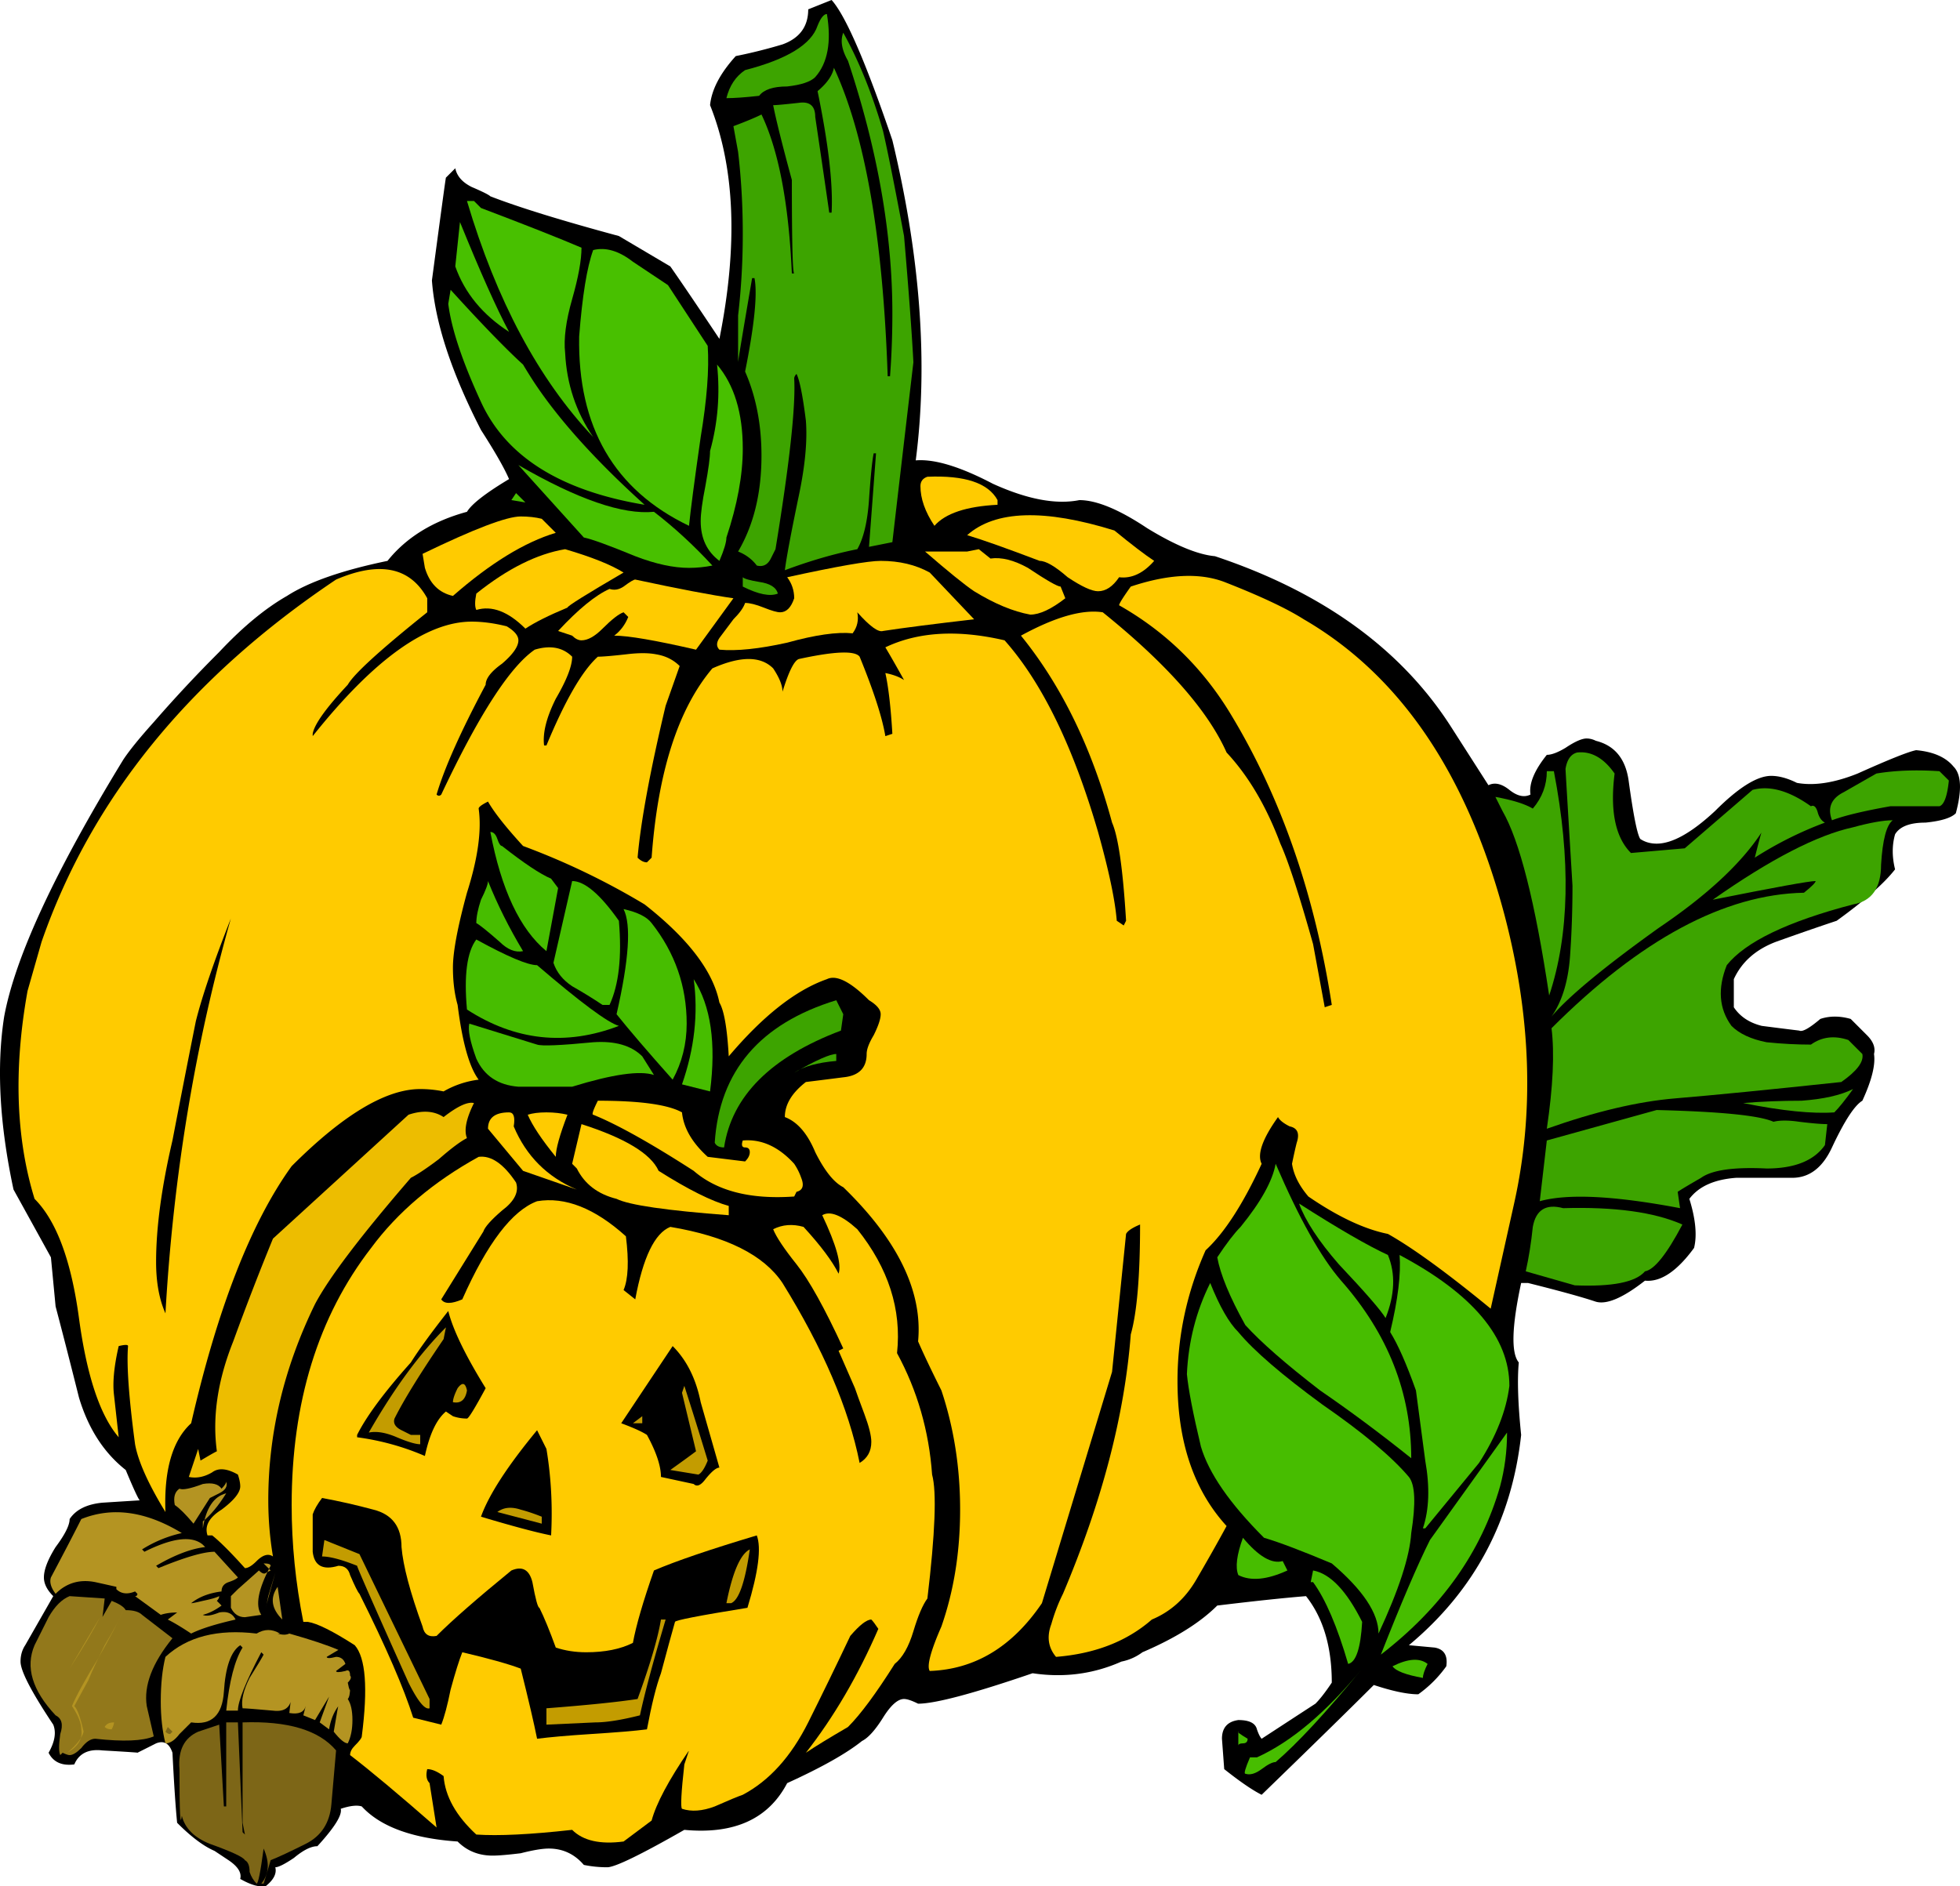
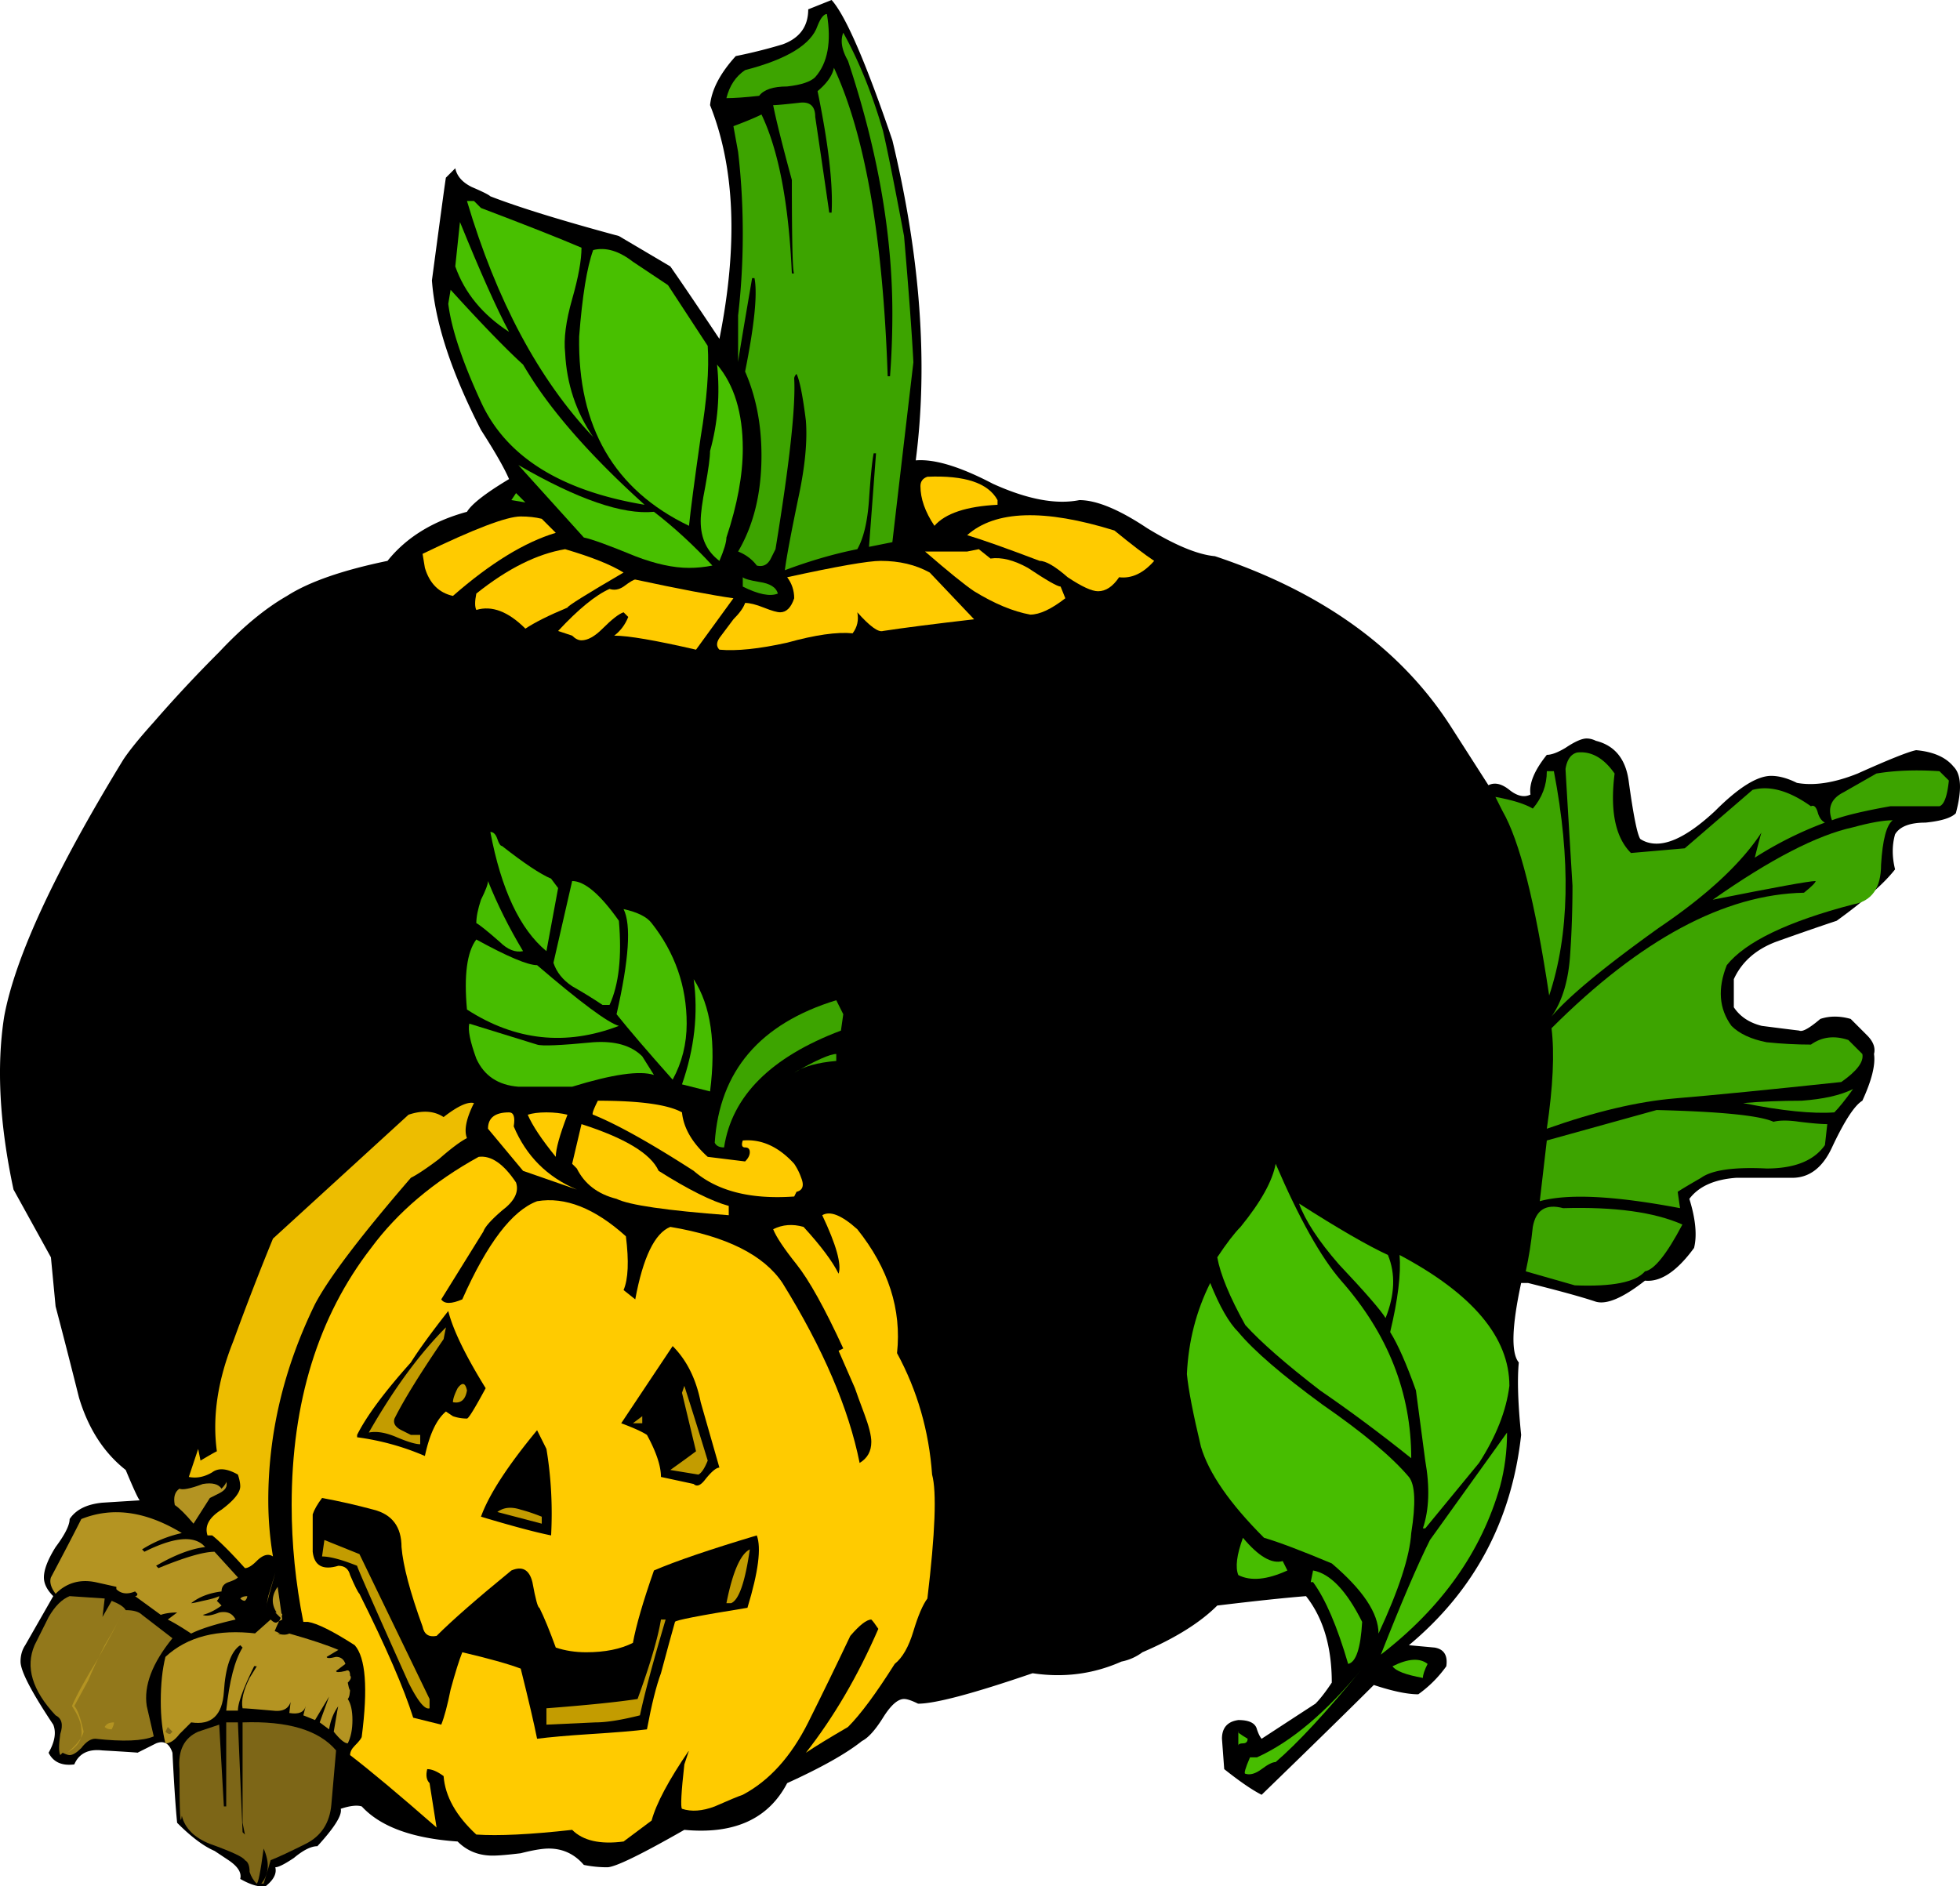
<svg xmlns="http://www.w3.org/2000/svg" viewBox="0 0 208.46 200.66" version="1.0">
  <path d="M208.015 86.51c-.49.498-1.57.829-3.23.995-1.66 0-2.73.414-3.23 1.243-.33 1.16-.33 2.403 0 3.729-1.16 1.49-3.23 3.314-6.21 5.469-1.99.662-4.15 1.412-6.47 2.242-2.15.82-3.64 2.15-4.47 3.97v2.99c.66.99 1.65 1.65 2.98 1.98 1.33.17 2.65.34 3.98.5.33.17 1.07-.25 2.24-1.24.99-.33 2.07-.33 3.23 0l1.74 1.74c.66.66.91 1.32.74 1.99.17 1.16-.25 2.82-1.24 4.97-.83.5-1.91 2.15-3.23 4.97-1 2.16-2.41 3.23-4.23 3.23h-5.96c-2.32.17-3.98.91-4.98 2.24.67 2.15.83 3.9.5 5.22-1.82 2.49-3.56 3.65-5.22 3.48-2.32 1.82-4.06 2.57-5.22 2.24-1.49-.5-3.89-1.16-7.21-1.99h-.74c-1 4.64-1.08 7.46-.25 8.45-.17 1.82-.09 4.39.25 7.71-1 9.11-4.98 16.57-11.94 22.37 0 0 .91.08 2.74.25.99.17 1.41.83 1.24 1.99-.83 1.16-1.82 2.15-2.98 2.98-1.16 0-2.74-.33-4.73-.99-2.65 2.65-6.63 6.54-11.93 11.68-.99-.5-2.32-1.41-3.98-2.73l-.24-3.23c0-1.16.58-1.83 1.74-1.99 1.16 0 1.82.33 1.98.99.17.5.34.83.5 1 0 0 1.91-1.25 5.72-3.73.5-.5 1.08-1.25 1.74-2.24 0-3.81-.91-6.88-2.74-9.2-2.15.17-5.3.5-9.44 1-1.82 1.82-4.48 3.48-7.96 4.97-.66.49-1.41.83-2.23.99-2.99 1.33-6.14 1.74-9.45 1.24-6.3 2.16-10.36 3.24-12.18 3.24-.665-.33-1.162-.5-1.493-.5-.663 0-1.409.66-2.238 1.99-.828 1.32-1.574 2.15-2.237 2.48-1.657 1.33-4.309 2.82-7.955 4.48-1.989 3.81-5.635 5.47-10.938 4.97-4.64 2.65-7.375 3.98-8.204 3.98-.828 0-1.657-.08-2.485-.25-.995-1.16-2.238-1.74-3.729-1.74-.663 0-1.658.16-2.983.5-1.326.16-2.32.25-2.984.25-1.49 0-2.734-.5-3.728-1.5-4.807-.33-8.204-1.57-10.193-3.73-.497-.16-1.243-.08-2.237.25.166.67-.663 1.99-2.486 3.98-.663 0-1.492.41-2.486 1.24-.994.67-1.657 1-1.989 1 .166.66-.165 1.32-.994 1.99-.663.16-1.575-.09-2.735-.75.166-.66-.248-1.32-1.243-1.99l-1.49-.99c-1.16-.5-2.487-1.49-3.979-2.99-.165-1.65-.33-4.14-.497-7.45-.33-1-.91-1.33-1.74-1-1.326.67-1.989 1-1.989 1 .332 0-.91-.09-3.729-.25-1.49-.17-2.486.33-2.983 1.49-1.325.17-2.237-.25-2.734-1.24.663-1.16.829-2.16.497-2.99-2.32-3.48-3.48-5.71-3.48-6.71 0-.66.166-1.24.497-1.74l2.983-5.22c-.663-.66-.994-1.32-.994-1.99 0-.83.414-1.9 1.243-3.23.994-1.33 1.492-2.32 1.492-2.98.662-1 1.822-1.58 3.48-1.74 2.651-.17 3.977-.25 3.977-.25-.166-.17-.663-1.24-1.492-3.23-2.32-1.83-3.977-4.39-4.972-7.71-.828-3.31-1.656-6.55-2.485-9.69l-.497-5.22s-1.326-2.41-3.978-7.21c-1.491-6.96-1.823-13.1-.994-18.4 1.16-6.3 5.386-15.413 12.678-27.345.664-.994 1.74-2.32 3.232-3.978a143.77 143.77 0 016.96-7.457c2.487-2.652 4.89-4.641 7.21-5.967 2.32-1.491 5.884-2.734 10.69-3.728 1.988-2.486 4.806-4.226 8.452-5.221.497-.828 1.989-1.99 4.475-3.48-.498-1.16-1.492-2.9-2.984-5.221-3.148-6.132-4.89-11.435-5.22-15.91.994-7.457 1.49-11.103 1.492-10.938l.994-.994c.166.829.746 1.492 1.74 1.989 1.16.497 1.823.828 1.989.994 2.983 1.16 7.54 2.569 13.672 4.226l5.469 3.232c1.16 1.657 2.9 4.226 5.22 7.706 1.99-9.943 1.658-18.23-.993-24.86.165-1.656 1.077-3.397 2.734-5.22a54.36 54.36 0 004.972-1.243c1.823-.662 2.734-1.905 2.734-3.729 0 0 .829-.33 2.486-.994 1.492 1.658 3.646 6.63 6.464 14.916 2.986 12.43 3.816 23.782 2.486 34.057 1.99-.166 4.72.663 8.2 2.486 3.65 1.657 6.72 2.237 9.2 1.74 1.82 0 4.23.995 7.21 2.983 2.98 1.823 5.39 2.818 7.21 2.983 11.43 3.812 19.8 9.861 25.11 18.148l3.98 6.214c.66-.331 1.4-.165 2.23.498s1.58.828 2.24.497c-.17-1.16.41-2.569 1.74-4.226.5 0 1.16-.249 1.99-.746.99-.663 1.74-.994 2.24-.994.33 0 .66.083.99.248 1.99.497 3.15 1.906 3.48 4.226.5 3.646.91 5.718 1.24 6.215.5.332 1.08.497 1.74.497 1.66 0 3.73-1.16 6.22-3.48 2.48-2.486 4.47-3.729 5.96-3.729.83 0 1.74.249 2.74.746 1.82.331 3.98 0 6.46-.995 3.32-1.491 5.39-2.32 6.22-2.485 1.82.165 3.15.745 3.97 1.74.83.828.92 2.486.25 4.972" />
  <path d="M207.275 83.03l-1-.994c-2.48-.166-4.72-.083-6.71.248l-3.48 1.989c-1.32.663-1.74 1.658-1.24 2.983 1.32-.497 3.4-.994 6.21-1.491h5.22c.5-.166.83-1.077 1-2.735M194.095 87.505c-.33-.166-.58-.497-.74-.994-.17-.663-.42-.912-.75-.746-2.32-1.657-4.39-2.237-6.21-1.74l-7.21 6.214-5.72.498c-1.66-1.658-2.24-4.475-1.74-8.453-1.16-1.657-2.49-2.402-3.98-2.237-.66.166-1.08.746-1.24 1.74 0 .166.25 4.309.74 12.43 0 2.486-.08 4.89-.24 7.21-.17 2.82-.83 5.05-1.99 6.71 1.82-2.15 5.63-5.3 11.43-9.45 5.14-3.476 8.79-6.873 10.94-10.188 0-.165-.25.746-.75 2.735a39.209 39.209 0 017.46-3.73" fill="#3da400" />
  <path d="M201.305 87.256c-.99 0-2.4.249-4.22.746-3.82.829-8.79 3.398-14.92 7.706 6.63-1.325 10.27-1.988 10.94-1.988 0 .166-.42.58-1.24 1.243-8.46.166-17.41 4.975-26.85 14.415.33 2.65.16 6.22-.5 10.69 5.14-1.82 9.69-2.9 13.67-3.23s9.86-.91 17.65-1.74c1.66-1.16 2.41-2.15 2.24-2.98l-1.49-1.49c-1.49-.5-2.82-.34-3.98.49-1.49 0-3.07-.08-4.72-.25-1.66-.33-2.9-.91-3.73-1.74-1.33-1.82-1.49-3.97-.5-6.46 1.99-2.48 6.46-4.64 13.43-6.462 1.98-.332 2.98-1.74 2.98-4.226.16-2.652.58-4.226 1.24-4.724M87.948 1.492c-.33 0-.663.414-.994 1.242-.663 1.99-3.232 3.564-7.707 4.724-.994.663-1.657 1.657-1.988 2.983.828 0 1.988-.083 3.48-.248.497-.663 1.491-.995 2.983-.995 1.492-.165 2.486-.497 2.983-.994 1.326-1.492 1.74-3.73 1.243-6.712M197.085 115.848c-1.33.66-3.15 1.07-5.47 1.24-2.16 0-4.23.08-6.22.25 4.14.83 7.38 1.16 9.7.99.49-.49 1.16-1.32 1.99-2.48M165.265 82.036h-.75c0 1.492-.5 2.817-1.49 3.977-.83-.497-2.16-.911-3.98-1.243l.75 1.492c1.82 3.149 3.48 9.695 4.97 19.636 2.15-6.46 2.32-14.415.5-23.862" fill="#3da400" />
  <path d="M194.345 119.578c-.66 0-1.66-.09-2.98-.25-1.16-.17-2.07-.17-2.74 0-1.49-.67-5.63-1.08-12.43-1.25l-11.68 3.24-.75 6.46c2.99-.83 7.96-.58 14.92.74l-.25-1.74c.5-.33 1.33-.82 2.49-1.49 1.16-.83 3.48-1.16 6.96-.99 2.98 0 5.05-.83 6.21-2.49l.25-2.23M97.146 38.532c-.166-3.15-.497-7.623-.994-13.424-.995-5.303-1.74-9.032-2.238-11.187-1.16-3.977-2.568-7.457-4.226-10.44-.33.828-.165 1.823.498 2.982 3.148 9.447 4.723 18.396 4.723 26.848 0 2.32-.083 4.557-.249 6.712h-.248c-.498-14.75-2.404-25.688-5.718-32.815-.166.83-.746 1.658-1.74 2.486 1.16 5.635 1.657 9.944 1.491 12.927h-.248c-.332-2.32-.829-5.717-1.492-10.192 0-1.16-.58-1.657-1.74-1.492-1.492.166-2.403.25-2.734.25.331 1.656.994 4.308 1.988 7.954 0 6.63.083 9.944.25 9.944h-.25c-.33-7.458-1.408-13.093-3.23-16.905-.664.332-1.659.746-2.985 1.243l.498 2.735c.331 2.817.497 5.718.497 8.7a74.52 74.52 0 01-.497 8.701v4.972c0-.165.497-3.149 1.491-8.949h.25c.33 1.657 0 4.972-.996 9.943 1.16 2.652 1.741 5.635 1.741 8.95 0 3.977-.829 7.375-2.486 10.192.828.332 1.491.83 1.988 1.492.663.166 1.16-.083 1.492-.746l.497-.994c1.492-9.115 2.155-15.164 1.99-18.148 0-.165.082-.33.247-.497.332.663.663 2.32.995 4.972.166 2.155-.083 4.806-.746 7.955-.829 3.978-1.326 6.63-1.49 7.955 2.65-.994 5.22-1.74 7.705-2.237.663-1.16 1.077-2.9 1.243-5.22.166-2.487.331-4.144.497-4.973h.25l-.747 9.944 2.486-.497c.497-4.309 1.243-10.69 2.237-19.142" fill="#3da400" />
  <path d="M122.755 59.663c-1-.663-2.41-1.741-4.23-3.232-7.46-2.32-12.68-2.155-15.66.497 1.66.497 4.22 1.409 7.71 2.735.66 0 1.65.58 2.98 1.74 1.49.994 2.57 1.49 3.23 1.49.83 0 1.57-.496 2.24-1.49 1.32.166 2.57-.415 3.73-1.74M106.095 53.696v-.497c-.99-1.823-3.48-2.651-7.46-2.486-.49.166-.74.497-.74.995 0 1.326.49 2.734 1.49 4.226 1.16-1.326 3.4-2.072 6.71-2.238M113.305 63.64s-.17-.414-.5-1.243c-.33 0-1.49-.663-3.48-1.99-1.49-.827-2.82-1.16-3.98-.993-.82-.663-1.24-.994-1.24-.994l-1.24.248h-4.48c2.49 2.155 4.23 3.563 5.22 4.226 2.16 1.326 4.15 2.155 5.97 2.486 1 0 2.24-.58 3.73-1.74" fill="#ffcb00" />
  <path d="M178.935 130.258c-2.99-1.32-7.21-1.9-12.68-1.74-1.82-.49-2.9.17-3.23 1.99-.17 1.66-.42 3.24-.75 4.73 1.16.33 2.9.83 5.22 1.49 3.98.16 6.47-.33 7.46-1.49.99-.17 2.32-1.83 3.98-4.98" fill="#3da400" />
  <path d="M77.26 57.177c1.16-3.481 1.74-6.63 1.74-9.447 0-3.812-.913-6.795-2.736-8.95.332 3.15.083 6.216-.745 9.199 0 .663-.166 1.906-.498 3.729-.33 1.657-.497 2.9-.497 3.728 0 1.824.663 3.232 1.99 4.227.496-1.16.745-1.99.745-2.486M75.27 36.792l-4.226-6.463-3.729-2.486c-1.492-1.16-2.9-1.575-4.226-1.243-.663 1.823-1.16 4.889-1.492 9.198-.165 9.612 3.73 16.324 11.684 20.136.166-1.658.58-4.806 1.243-9.447.663-3.977.912-7.21.746-9.695" fill="#48c000" />
  <path d="M103.605 65.877l-4.72-4.972c-1.49-.828-3.23-1.242-5.219-1.242-1.326 0-4.64.58-9.944 1.74.497.663.746 1.408.746 2.237-.332.994-.829 1.492-1.492 1.492-.33 0-.91-.166-1.74-.498-.829-.331-1.49-.497-1.989-.497-.165.497-.58 1.078-1.243 1.74l-1.49 1.989c-.333.497-.333.912 0 1.243 1.822.166 4.225-.083 7.208-.746 2.983-.828 5.303-1.16 6.961-.994.497-.663.663-1.41.497-2.237 1.326 1.49 2.237 2.154 2.734 1.988 2.155-.331 5.391-.745 9.691-1.243" fill="#ffcb00" />
  <path d="M63.09 46.487c-1.824-2.651-2.819-5.635-2.984-8.95-.166-1.491.083-3.397.746-5.717.662-2.32.994-4.143.994-5.47-2.32-.993-5.883-2.402-10.69-4.225l-.745-.746h-.746c3.15 10.607 7.623 18.976 13.424 25.108M54.14 35.3c-1.326-2.485-3.066-6.38-5.22-11.683l-.498 4.723c.994 2.817 2.9 5.138 5.718 6.96" fill="#48c000" />
  <path d="M82.728 63.143c-.166-.663-.829-1.077-1.989-1.243-.994-.166-1.575-.331-1.74-.497v.994c1.657.829 2.9 1.077 3.73.746" fill="#3da400" />
  <path d="M68.558 53.696c-5.138-4.64-9.032-8.95-11.684-12.927a52.036 52.036 0 01-1.243-1.988c-1.823-1.657-4.392-4.31-7.706-7.955l-.249 1.49c.332 2.653 1.492 6.133 3.48 10.442 2.652 5.8 8.453 9.447 17.402 10.938" fill="#48c000" />
  <path d="M75.767 60.16c-1.989-2.155-4.06-4.061-6.215-5.718-3.314.332-8.12-1.326-14.418-4.972l6.961 7.707c.828.165 2.651.828 5.47 1.988 2.153.829 4.06 1.243 5.716 1.243.83 0 1.657-.082 2.486-.248" fill="#48c000" />
  <path d="M147.615 133.498c-2.16-1-5.31-2.82-9.45-5.47.66 1.82 2.07 3.98 4.23 6.46 2.81 2.98 4.47 4.89 4.97 5.72.99-2.49 1.07-4.72.25-6.71M160.535 147.418c0-5.14-3.89-9.78-11.68-13.92.16 1.99-.17 4.72-1 8.2.83 1.33 1.74 3.4 2.74 6.21l.99 7.46c.5 2.82.42 5.22-.25 7.21h.25c2.99-3.64 4.89-5.96 5.72-6.96 1.82-2.82 2.9-5.55 3.23-8.2" fill="#47bd00" />
  <path d="M78.004 63.64c-2.32-.331-5.8-.994-10.44-1.99-.166 0-.58.25-1.243.747-.498.332-.995.414-1.492.249-1.492.663-3.315 2.154-5.469 4.474l1.492.497c.331.332.662.498.994.498.663 0 1.41-.415 2.237-1.243.995-.995 1.74-1.575 2.238-1.74l.497.497c-.332.829-.829 1.49-1.492 1.988 1.492 0 4.392.498 8.701 1.492l3.977-5.47" fill="#ffcb00" />
  <path d="M55.88 53.448l-.995-.995-.497.746 1.492.249" fill="#48c000" />
  <path d="M150.095 155.118c0-6.96-2.48-13.25-7.46-18.89-2.15-2.48-4.47-6.63-6.96-12.43-.33 1.82-1.57 4.06-3.73 6.71-.66.67-1.49 1.74-2.48 3.24.33 1.82 1.32 4.22 2.98 7.2 1.66 1.83 4.31 4.15 7.96 6.96 3.15 2.16 6.38 4.56 9.69 7.21" fill="#47bd00" />
  <path d="M66.321 60.905c-1.326-.828-3.398-1.657-6.215-2.485-2.983.497-6.132 2.07-9.447 4.723-.166.829-.166 1.409 0 1.74 1.657-.497 3.398.166 5.221 1.989.994-.663 2.486-1.41 4.474-2.238 0-.165 1.99-1.408 5.967-3.73M59.111 56.679l-1.49-1.491c-.664-.166-1.41-.25-2.238-.25-1.492 0-4.972 1.327-10.44 3.979l.247 1.49c.497 1.659 1.492 2.653 2.983 2.984 3.978-3.48 7.624-5.717 10.938-6.712" fill="#ffcb00" />
  <path d="M160.285 152.388s-2.73 3.81-8.2 11.43c-1.33 2.66-3.07 6.72-5.22 12.19 6.46-4.98 10.69-10.94 12.68-17.9.49-1.83.74-3.73.74-5.72M150.095 163.078c.5-3.15.42-5.14-.25-5.97-1.82-2.15-4.89-4.72-9.2-7.7-4.3-3.15-7.29-5.72-8.94-7.71-1-.99-1.99-2.73-2.99-5.22-1.49 2.98-2.32 6.21-2.48 9.69.16 1.66.66 4.23 1.49 7.71.83 2.82 3.06 6.05 6.71 9.7 1.66.49 4.06 1.41 7.21 2.73 3.31 2.82 4.97 5.3 4.97 7.46 2.16-4.64 3.32-8.2 3.48-10.69" fill="#47bd00" />
  <path d="M88.943 112.858v-.74c-.663 0-2.155.66-4.475 1.99.994-.67 2.486-1.08 4.475-1.25" fill="#3da400" />
  <path d="M151.835 176.998c-.83-.66-2.07-.58-3.73.25.33.5 1.41.91 3.23 1.24 0-.33.17-.83.5-1.49M144.875 172.528c-1.66-3.32-3.4-5.14-5.22-5.47l-.25 1.24h.25c1.33 1.82 2.57 4.72 3.73 8.7.83-.17 1.33-1.66 1.49-4.47M136.925 167.058l-.5-1c-1.16.33-2.57-.49-4.23-2.48-.66 1.82-.83 3.15-.49 3.97 1.32.67 3.06.5 5.22-.49" fill="#47bd00" />
  <path d="M89.688 107.888l-.745-1.49c-8.12 2.49-12.43 7.54-12.927 15.16.165.34.497.5.994.5.83-5.47 4.972-9.61 12.43-12.43l.248-1.74" fill="#3da400" />
-   <path d="M161.035 128.028c2.15-9.61 1.82-19.81-.99-30.58-3.98-15.081-11.11-25.604-21.38-31.571-1.83-1.16-4.64-2.485-8.46-3.977-2.65-.994-5.96-.83-9.94.497-.83 1.16-1.24 1.823-1.24 1.989 4.97 2.817 8.95 6.712 11.93 11.684 5.3 8.783 8.87 19.059 10.69 30.828-.5.16-.75.25-.75.25s-.41-2.24-1.24-6.72c-1.49-5.3-2.65-8.863-3.48-10.686-1.49-3.977-3.4-7.21-5.72-9.695-1.99-4.474-6.38-9.446-13.17-14.915-2.16-.332-5.06.497-8.7 2.485 4.31 5.304 7.54 11.933 9.69 19.888.66 1.492 1.16 4.972 1.49 10.44l-.25.503s-.24-.171-.74-.502c-.17-2.155-.83-5.303-1.99-9.447-2.65-9.115-5.97-15.91-9.94-20.384-4.98-1.16-9.2-.912-12.682.745.497.829 1.16 1.989 1.99 3.48-.499-.331-1.16-.58-1.99-.745.331 1.492.58 3.646.746 6.463l-.746.249c-.332-1.99-1.243-4.806-2.735-8.452-.497-.663-2.65-.58-6.463.248-.497.166-1.077 1.326-1.74 3.48 0-.662-.332-1.491-.994-2.485-1.326-1.326-3.48-1.326-6.464 0-3.646 4.309-5.8 11.02-6.463 20.136l-.497.497c-.332 0-.663-.166-.995-.497.332-3.812 1.326-9.198 2.983-16.16l1.492-4.225c-.663-.663-1.492-1.077-2.486-1.243-.829-.165-1.906-.165-3.232 0-1.49.166-2.486.249-2.983.249-1.657 1.49-3.48 4.64-5.469 9.446h-.249c-.165-1.325.25-2.983 1.243-4.972 1.16-1.988 1.741-3.48 1.741-4.474-.995-.994-2.32-1.243-3.978-.746-2.652 1.823-5.966 6.96-9.944 15.413-.165.166-.33.166-.497 0 .83-2.817 2.57-6.712 5.221-11.684 0-.663.58-1.41 1.74-2.237 1.16-.995 1.74-1.823 1.74-2.486 0-.497-.414-.995-1.243-1.492-1.326-.331-2.569-.497-3.729-.497-4.806 0-10.44 4.06-16.904 12.18v-.248c.165-.994 1.408-2.734 3.73-5.22.662-1.16 3.48-3.73 8.451-7.706V63.64c-1.823-3.314-5.055-3.977-9.695-1.99-15.579 10.442-26.02 23.286-31.323 38.538l-1.491 5.22c-1.492 8.28-1.243 15.66.746 22.12 2.32 2.32 3.894 6.55 4.722 12.68.83 6.13 2.238 10.36 4.227 12.68l-.498-4.48c-.165-1.32 0-3.06.498-5.22.662-.16.994-.16.994 0-.166 1.99.083 5.47.746 10.44.331 1.83 1.408 4.23 3.231 7.21-.165-4.47.746-7.62 2.735-9.44 2.817-12.27 6.38-21.38 10.69-27.35 5.468-5.47 10.026-8.2 13.672-8.2.83 0 1.657.08 2.486.25a9.886 9.886 0 013.73-1.25c-.996-1.32-1.74-3.98-2.238-7.95-.332-1.16-.498-2.49-.498-3.98 0-1.66.497-4.31 1.492-7.955 1.16-3.646 1.574-6.63 1.243-8.95 0-.165.331-.414.994-.745.663 1.16 1.906 2.734 3.73 4.723a77.134 77.134 0 0112.926 6.215c4.64 3.642 7.292 7.122 7.955 10.442.497.83.828 2.73.994 5.72 3.646-4.31 7.127-7.05 10.441-8.21.994-.49 2.486.25 4.475 2.24.828.5 1.243.99 1.243 1.49s-.249 1.24-.746 2.24c-.497.83-.746 1.49-.746 1.99 0 1.49-.828 2.32-2.486 2.48-2.65.34-3.977.5-3.977.5-1.492 1.16-2.238 2.4-2.237 3.73 1.325.5 2.403 1.74 3.231 3.73.995 1.99 1.99 3.23 2.983 3.73 5.801 5.63 8.457 11.1 7.957 16.4.5 1.16 1.32 2.9 2.48 5.22 1.33 3.98 1.99 8.21 1.99 12.68 0 4.48-.66 8.62-1.99 12.43-1.16 2.65-1.57 4.23-1.24 4.73 4.81-.17 8.78-2.57 11.93-7.21l7.46-24.61 1.49-14.67c.17-.33.67-.66 1.49-1 0 5.47-.33 9.37-.99 11.69-.66 8.62-3.07 17.81-7.21 27.59-.5 1-.91 2.07-1.24 3.23-.5 1.33-.33 2.49.5 3.48 4.14-.33 7.54-1.65 10.19-3.97 1.99-.83 3.56-2.24 4.72-4.23s2.24-3.89 3.23-5.72c-3.48-3.81-5.22-8.95-5.22-15.41 0-4.81 1-9.45 2.99-13.92 1.98-1.82 3.97-4.89 5.96-9.2-.5-.99.08-2.65 1.74-4.97.17.33.58.66 1.24.99.83.17 1.08.75.75 1.74-.17.67-.33 1.41-.5 2.24.17 1.16.75 2.32 1.74 3.48 3.15 2.16 5.97 3.48 8.46 3.98 2.65 1.49 6.29 4.14 10.93 7.95l2.49-11.18" fill="#ffcb00" />
  <path d="M144.875 177.498c-3.81 4.64-7.54 7.79-11.19 9.44h-.74c-.5 1.16-.66 1.74-.5 1.74.5.17 1.08 0 1.74-.49.66-.5 1.16-.75 1.49-.75 2.32-1.99 5.39-5.3 9.2-9.94" fill="#47bd00" />
  <path d="M84.716 126.778c.663-.16.83-.66.498-1.49a6.487 6.487 0 00-.746-1.49c-1.657-1.82-3.48-2.65-5.469-2.48-.166.49-.083.74.248.74.332 0 .498.17.498.5s-.166.66-.498.99l-3.977-.49c-1.657-1.5-2.569-3.07-2.735-4.73-1.49-.83-4.474-1.24-8.949-1.24-.497.99-.663 1.49-.497 1.49 2.486 1 6.05 2.98 10.69 5.97 2.485 2.15 6.048 3.06 10.69 2.73l.247-.5" fill="#ffcb00" />
  <path d="M132.695 184.958c-.83-.5-1.16-.75-.99-.75v1.49c0-.16.16-.25.49-.25s.5-.16.5-.49" fill="#47bd00" />
  <path d="M77.507 129.268v-.99c-1.823-.5-4.309-1.74-7.457-3.73-.829-1.83-3.564-3.48-8.204-4.97l-.994 4.22.497.5c.828 1.66 2.237 2.73 4.226 3.23 1.326.66 5.303 1.24 11.932 1.74M60.354 118.578c-.663-.16-1.408-.25-2.237-.25s-1.492.09-1.989.25c.497 1.16 1.492 2.65 2.983 4.48 0-.83.415-2.32 1.243-4.48M61.35 126.538c-3.15-1.33-5.387-3.57-6.713-6.72.165-.99 0-1.49-.497-1.49-1.492 0-2.238.58-2.238 1.74.83 1 2.072 2.49 3.73 4.48 3.811 1.32 5.717 1.99 5.717 1.99" fill="#ffcb00" />
  <path d="M99.135 156.858c-.33-4.64-1.57-8.94-3.729-12.92.497-4.64-.912-9.03-4.226-13.18-1.657-1.49-2.9-1.99-3.729-1.49 1.491 3.15 2.072 5.22 1.74 6.22-.663-1.33-1.906-2.99-3.729-4.98-1.16-.33-2.237-.25-3.23.25.33.83 1.16 2.07 2.484 3.73 1.326 1.66 2.984 4.64 4.972 8.95 0 0-.165.08-.497.25l1.74 3.98c.166.49.497 1.41.995 2.73.497 1.33.745 2.32.745 2.98 0 1-.414 1.74-1.243 2.24-1.16-5.8-3.894-12.18-8.203-19.14-1.989-2.98-5.966-4.97-11.933-5.97-1.657.67-2.9 3.24-3.728 7.71l-1.243-.99c.497-1.16.58-3.07.248-5.72-3.314-2.99-6.463-4.23-9.446-3.73-2.652.99-5.304 4.47-7.955 10.44-1.16.5-1.906.5-2.238 0l4.475-7.21c.166-.5.83-1.24 1.99-2.24 1.325-.99 1.822-1.99 1.49-2.98-1.326-1.99-2.65-2.9-3.977-2.73-4.806 2.65-8.618 5.88-11.435 9.69-5.635 7.29-8.453 16.41-8.453 27.35 0 4.14.415 8.28 1.243 12.43h.498c.994.16 2.651.99 4.971 2.48 1.16 1.33 1.41 4.56.746 9.7 0 .16-.248.49-.746.99-.33.33-.497.66-.497 1 2.155 1.65 5.221 4.22 9.198 7.7l-.746-4.72c-.33-.33-.414-.83-.248-1.49.497 0 1.077.25 1.74.74.166 2.16 1.326 4.23 3.48 6.22 2.32.16 5.718 0 10.193-.5 1.16 1.16 2.983 1.57 5.47 1.24l2.982-2.23c.497-1.83 1.823-4.31 3.977-7.46l-.497 1.49c-.332 2.98-.414 4.56-.249 4.72.995.33 2.155.25 3.481-.25 1.491-.66 2.486-1.07 2.983-1.24 2.817-1.49 5.137-4.06 6.96-7.7 1.492-2.99 2.983-6.05 4.475-9.2.994-1.16 1.74-1.74 2.237-1.74.166.16.415.49.746.99-2.154 4.97-4.723 9.37-7.706 13.18.994-.67 2.486-1.58 4.475-2.74 1.325-1.32 2.983-3.56 4.971-6.71.83-.66 1.492-1.82 1.99-3.48s.998-2.82 1.488-3.48c.83-6.96 1-11.35.5-13.18" fill="#ffcb00" />
  <path d="M50.411 117.338c-.663-.17-1.74.33-3.232 1.49-.994-.66-2.237-.75-3.729-.25l-14.418 13.18a293.9 293.9 0 00-4.226 10.93c-1.658 4.15-2.238 8.04-1.74 11.69-.332.16-.912.5-1.74.99 0 0-.084-.41-.249-1.24l-.995 2.98c.83.17 1.658 0 2.486-.49.663-.5 1.575-.42 2.735.24.165.5.248.92.248 1.25 0 .66-.663 1.49-1.988 2.48-1.326.83-1.823 1.74-1.492 2.74h.497c.83.66 1.99 1.82 3.481 3.48.331 0 .745-.25 1.243-.75.662-.66 1.242-.83 1.74-.49a36.22 36.22 0 01-.498-5.97c0-7.13 1.658-14.09 4.972-20.88 1.492-2.82 4.89-7.29 10.193-13.43.663-.33 1.657-.99 2.983-1.99 1.326-1.16 2.32-1.9 2.983-2.23-.332-.83-.083-2.07.746-3.73" fill="#edbd00" />
-   <path d="M24.06 158.848c-1.326.33-2.155 1.58-2.486 3.73v-.74c.828-.67 1.657-1.66 2.486-2.99" fill="#b49422" />
-   <path d="M24.06 157.608c0 .17-.166.41-.497.75-.332-.5-.995-.67-1.989-.5-1.326.5-2.155.66-2.486.5-.497.33-.663.91-.497 1.74.497.33 1.16.99 1.99 1.98l1.74-2.73s.33-.17.993-.5.912-.74.746-1.24M29.28 167.308c-.663 2.32-.994 3.56-.994 3.72l.248-1.24c.498-1.66.746-2.48.746-2.48M30.026 172.278l-.497-3.48c-.829 1.16-.663 2.32.497 3.48M28.783 167.058l-.497.25c-.166.16-.414.08-.746-.25l-2.237 1.99c-.332.33-.58.58-.746.74v1.24c.331.67.83 1 1.492 1 1.16-.17 1.74-.25 1.74-.25-.663-.99-.332-2.73.994-5.22 0-.17-.249-.25-.746-.25l.746.75M37.235 179.488c0 .49-.083.33-.248-.5.331-.33.414-.58.248-.75 0-.49-.166-.66-.497-.49-.663.16-.994.16-.994 0l.994-.75c-.166-.5-.497-.75-.994-.75-.663.17-.995.17-.995 0 0 0 .415-.24 1.243-.74-1.16-.5-2.9-1.08-5.22-1.74-.332.16-.746.16-1.243 0h.248c-.828-.5-1.657-.5-2.485 0-4.144-.5-7.375.33-9.696 2.48-.33 1.33-.497 2.9-.497 4.73 0 1.66.166 3.15.497 4.47.498 0 .995-.33 1.492-.99.663-.66 1.077-1.08 1.243-1.24 2.154.33 3.314-.75 3.48-3.24.166-2.65.746-4.31 1.74-4.97l.25.25c-.83 1.33-1.41 3.56-1.74 6.71h1.242c0-.99.828-3.06 2.486-6.21l.248.25c-.165.33-.663 1.16-1.49 2.48-.664 1.33-.913 2.41-.747 3.23.331 0 1.41.09 3.232.25 1.325.17 1.988-.41 1.988-1.74 0-.16-.082.5-.248 1.99.994.17 1.574-.08 1.74-.74l-.249.99 1.243.5 1.492-2.49s-.332.91-.994 2.74l.994.74c.166-.99.497-1.82.994-2.48 0-.17-.165.74-.497 2.73.663.83 1.16 1.24 1.492 1.24.331-.66.497-1.49.497-2.48 0-1-.166-1.74-.497-2.24.165-.17.248-.58.248-1.24" fill="#b49422" />
+   <path d="M24.06 157.608c0 .17-.166.41-.497.75-.332-.5-.995-.67-1.989-.5-1.326.5-2.155.66-2.486.5-.497.33-.663.91-.497 1.74.497.33 1.16.99 1.99 1.98l1.74-2.73s.33-.17.993-.5.912-.74.746-1.24M29.28 167.308c-.663 2.32-.994 3.56-.994 3.72l.248-1.24c.498-1.66.746-2.48.746-2.48M30.026 172.278l-.497-3.48c-.829 1.16-.663 2.32.497 3.48l-.497.25c-.166.16-.414.08-.746-.25l-2.237 1.99c-.332.33-.58.58-.746.74v1.24c.331.67.83 1 1.492 1 1.16-.17 1.74-.25 1.74-.25-.663-.99-.332-2.73.994-5.22 0-.17-.249-.25-.746-.25l.746.75M37.235 179.488c0 .49-.083.33-.248-.5.331-.33.414-.58.248-.75 0-.49-.166-.66-.497-.49-.663.16-.994.16-.994 0l.994-.75c-.166-.5-.497-.75-.994-.75-.663.17-.995.17-.995 0 0 0 .415-.24 1.243-.74-1.16-.5-2.9-1.08-5.22-1.74-.332.16-.746.16-1.243 0h.248c-.828-.5-1.657-.5-2.485 0-4.144-.5-7.375.33-9.696 2.48-.33 1.33-.497 2.9-.497 4.73 0 1.66.166 3.15.497 4.47.498 0 .995-.33 1.492-.99.663-.66 1.077-1.08 1.243-1.24 2.154.33 3.314-.75 3.48-3.24.166-2.65.746-4.31 1.74-4.97l.25.25c-.83 1.33-1.41 3.56-1.74 6.71h1.242c0-.99.828-3.06 2.486-6.21l.248.25c-.165.33-.663 1.16-1.49 2.48-.664 1.33-.913 2.41-.747 3.23.331 0 1.41.09 3.232.25 1.325.17 1.988-.41 1.988-1.74 0-.16-.082.5-.248 1.99.994.17 1.574-.08 1.74-.74l-.249.99 1.243.5 1.492-2.49s-.332.91-.994 2.74l.994.74c.166-.99.497-1.82.994-2.48 0-.17-.165.74-.497 2.73.663.83 1.16 1.24 1.492 1.24.331-.66.497-1.49.497-2.48 0-1-.166-1.74-.497-2.24.165-.17.248-.58.248-1.24" fill="#b49422" />
  <path d="M25.303 167.798l-2.486-2.73c-1.16 0-3.149.58-5.966 1.74l-.249-.25c1.99-1.16 3.73-1.82 5.22-1.99l-.248-.25c-1.16-.99-3.232-.74-6.215.75l-.249-.25a13.351 13.351 0 014.227-1.74c-3.812-2.32-7.375-2.82-10.69-1.49-.663 1.32-1.74 3.4-3.231 6.21-.166.5 0 1.08.497 1.74 1.16-1.16 2.568-1.57 4.226-1.24 1.491.33 2.237.5 2.237.5v.25c.497.49 1.16.58 1.99.24l.247.25c0 .17-.083.25-.248.25 0 0 .911.66 2.734 1.99.497-.17 1.077-.25 1.74-.25l-.994.75c.663.33 1.492.83 2.486 1.49.994-.5 2.57-1 4.723-1.49-.33-.67-.91-.91-1.74-.75-.829.33-1.409.42-1.74.25.663-.17 1.326-.5 1.99-.99l-.499-.5c.166-.17.25-.33.25-.5-.332.17-.913.33-1.74.5-.664.16-1.078.25-1.244.25.83-.67 1.906-1.08 3.232-1.25 0-.49.248-.82.745-.99.498-.17.83-.33.995-.5" fill="#b49422" />
  <path d="M35.744 186.198c-1.823-2.16-5.138-3.15-9.944-2.98v10.68l.25 1.25-.25-.25-.497-11.68H24.06v8.94h-.249l-.497-8.7-2.237.75c-1.492.66-2.155 1.99-1.989 3.98 0 4.64.083 6.29.25 4.97.33 1.32 1.324 2.32 2.982 2.98 2.32.83 3.563 1.41 3.73 1.74.33.17.496.58.496 1.25.165.49.414.91.746 1.24.165 0 .414-1.24.745-3.73.663 1.49.58 2.73-.248 3.73h.248c.166-.5.415-1.33.746-2.49.83-.33 2.072-.91 3.73-1.74s2.568-2.24 2.733-4.22c.166-1.99.332-3.9.498-5.72" fill="#7d6617" />
  <path d="M18.342 174.268l-3.232-2.49c-.33-.33-.91-.5-1.74-.5-.165-.33-.663-.66-1.49-.99l-.996 1.74c0 .16.083-.5.25-1.99l-3.73-.25c-.828.33-1.574 1.08-2.237 2.24-.994 1.99-1.491 2.98-1.491 2.98-.995 2.32-.249 4.81 2.237 7.46.663.33.829.99.497 1.99-.166 1.16-.166 1.9 0 2.24l.249-.25c.331.16.58.25.746.25.331 0 .745-.25 1.242-.75.497-.66.994-.99 1.492-.99 2.983.33 5.054.24 6.214-.25l-.745-3.23c-.332-2.16.58-4.56 2.734-7.21" fill="#92781b" />
  <path d="M205.535 83.279c0 .33-.17.663-.5.994-.33 0-.66-.165-.99-.497 0 0 .24-.331.74-.994.17 0 .42.165.75.497M191.115 121.808c0 .5-.17.83-.5 1 0 0-.08-.09-.25-.25 0-.5.25-.75.75-.75M174.955 133.248c-.33.33-.58.5-.75.5l-.49-.5.74-.75c.33.5.5.75.5.75" fill="#3da400" />
  <path d="M68.807 30.329c0 .33-.332.663-.995.994l-.746-.497c.166-.166.332-.58.498-1.243.331.166.745.414 1.243.746M66.072 28.837c0 .829-.332 1.243-.994 1.243l-1.243-.994c.497-1.492 1.243-1.575 2.237-.25" fill="#48c000" />
  <path d="M172.225 135.238c-.34.16-.75.49-1.25.99-.33 0-.74-.25-1.24-.74-.17-1 .17-1.5.99-1.5.83-.16 1.33.25 1.5 1.25" fill="#3da400" />
  <path d="M71.292 58.42c-.165.497-.58.663-1.242.497-.332-.166-.498-.497-.498-.995.166-.331.497-.497.995-.497.331.166.58.497.745.995" fill="#48c000" />
  <path d="M132.695 133.748c0 .82-.25 1.24-.75 1.24-.33 0-.82-.17-1.49-.5-.16-.66.17-1.16 1-1.49.49 0 .91.25 1.24.75M152.585 169.538c-.17.17-.42.5-.75 1-.5.16-.83-.09-.99-.75-.17-.5 0-.83.49-.99.67-.33 1.08-.09 1.25.74M150.095 171.528c.17.33.17.66 0 1-.33 0-.74-.09-1.24-.25 0 0 .25-.42.74-1.25l.5.5" fill="#47bd00" />
  <g fill="#47bd00">
    <path d="M75.52 116.098c.661-5.14.081-9.12-1.742-11.94.498 3.65.083 7.38-1.243 11.19l2.984.75M71.541 114.848c.994-1.82 1.492-3.81 1.492-5.96 0-3.98-1.243-7.54-3.729-10.694-.498-.662-1.492-1.16-2.983-1.491.828 1.657.58 5.385-.746 11.185 1.326 1.66 3.314 3.98 5.966 6.96" />
    <path d="M65.823 97.946c-1.988-2.817-3.646-4.226-4.97-4.226l-1.99 8.698c.331 1 .994 1.83 1.99 2.49 1.16.66 2.236 1.32 3.23 1.99h.746c.994-2.16 1.326-5.14.994-8.952M59.36 94.466l-.746-.995c-1.16-.497-2.9-1.657-5.22-3.48-.166 0-.332-.25-.497-.746-.166-.497-.415-.746-.746-.746 1.16 6.132 3.15 10.359 5.966 12.679l1.243-6.712M55.631 101.178c-1.492-2.49-2.734-4.972-3.729-7.458 0 .33-.248.994-.746 1.988-.33.995-.497 1.824-.497 2.486.332.166 1.16.834 2.486 1.994.83.82 1.657 1.16 2.486.99M65.823 109.128c-1.16-.33-4.06-2.48-8.7-6.46-.995 0-3.149-.91-6.464-2.73-.994 1.32-1.326 3.81-.994 7.45 5.137 3.32 10.524 3.9 16.158 1.74" />
    <path d="M69.552 114.348l-1.243-1.98c-1.16-1.16-2.9-1.66-5.22-1.5-3.48.34-5.469.42-5.966.25l-7.21-2.23c-.165.66.083 1.9.746 3.72.83 1.83 2.32 2.82 4.475 2.99h5.718c4.308-1.33 7.21-1.74 8.7-1.25M52.648 96.703c0 .33-.083.663-.249.994-.165 0-.414-.083-.745-.248.165-.83.497-1.078.994-.746" />
  </g>
  <path d="M76.513 156.118c-.332 0-.829.41-1.492 1.24-.497.66-.91.83-1.243.5l-3.48-.75c0-1.16-.497-2.65-1.49-4.47-.499-.33-1.41-.75-2.736-1.24 0 0 1.823-2.74 5.47-8.21 1.491 1.49 2.485 3.48 2.982 5.97l1.99 6.96M24.557 97.697c-3.812 13.42-6.132 27.43-6.96 42.01-.664-1.49-.995-3.31-.995-5.47 0-3.64.58-7.95 1.74-12.92.83-4.31 1.657-8.54 2.486-12.68.663-2.65 1.906-6.3 3.73-10.94M51.654 147.668c-1.16 2.15-1.823 3.23-1.989 3.23a4.58 4.58 0 01-1.492-.25c-.497-.33-.746-.5-.745-.5-.995.83-1.74 2.41-2.238 4.73-2.32-1-4.723-1.66-7.209-1.99v-.25c.994-1.99 2.9-4.56 5.718-7.71.828-1.32 2.154-3.15 3.977-5.47.497 1.99 1.823 4.73 3.978 8.21M58.614 163.328c-1.657-.33-4.143-1-7.458-1.99.83-2.32 2.818-5.39 5.967-9.2l.994 1.99c.497 2.98.663 6.05.497 9.2" />
  <path d="M80.49 163.328c.498 1.32.166 3.89-.994 7.7-5.138.83-7.706 1.33-7.706 1.5-.332 1.16-.829 2.98-1.492 5.46-.497 1.33-.994 3.32-1.49 5.97-1.327.17-3.316.33-5.968.5-2.486.16-4.392.33-5.717.5-.332-1.66-.912-4.15-1.74-7.46-1.326-.5-3.398-1.08-6.215-1.74-.332.83-.746 2.15-1.243 3.97-.332 1.66-.663 2.91-.995 3.73 0 0-.994-.24-2.983-.74-.994-3.15-2.9-7.54-5.717-13.18-.166-.16-.498-.83-.995-1.99-.166-.66-.58-.99-1.243-.99-1.657.5-2.569 0-2.734-1.49v-3.98c.165-.5.497-1.08.994-1.74 1.823.33 3.646.75 5.47 1.24 1.988.5 2.982 1.83 2.982 3.98.166 1.99.912 4.81 2.238 8.45.165.83.662 1.16 1.491 1 1.657-1.66 4.31-3.98 7.955-6.96 1.16-.5 1.906-.09 2.237 1.24.332 1.82.58 2.73.746 2.73.497 1 1.077 2.41 1.74 4.23.995.33 2.072.5 3.232.5 1.99 0 3.646-.33 4.972-1 .331-1.82 1.077-4.39 2.237-7.7 2.32-1 5.966-2.24 10.938-3.73" />
  <path d="M20.331 159.348s-.083.17-.249.5-.248-.17-.745-.5c0-.17.165-.33.497-.5.331 0 .497.17.497.5M36.987 179.238c-.332.33-.912.74-1.74 1.24l1.74-1.24M26.297 169.788c0 .17-.083.33-.248.5-.166 0-.332-.08-.498-.25.166-.17.415-.25.746-.25M34.75 176.498c-1.492.83-2.652 2.07-3.48 3.73.33-1.16 1.491-2.4 3.48-3.73M35.744 177.988c-.829.67-1.823 1.83-2.983 3.49 0-.5.994-1.66 2.983-3.49M29.53 174.018l-1.493 1.74 1.243-1.74h.25M20.331 170.788l-1.492.49 1.492-.49M21.574 172.028l-1.243.99 1.243-.99M10.387 161.838c0 .16-.083.33-.248.49-.166 0-.332-.08-.498-.25.166-.16.415-.24.746-.24M16.602 166.808l-1.492 1.74-.497.74 1.99-2.48M15.11 165.068l-2.734 3.73 2.734-3.73M6.907 168.298s-.331.08-.994.25c-.331-.33-.249-.75.249-1.24.165.33.414.66.745.99" fill="#b49422" />
  <path d="M30.523 194.898c0 .16-.083.41-.248.74-.498-.49-.58-.82-.249-.99.166 0 .331.08.497.25" fill="#7d6617" />
-   <path d="M10.636 172.028c-.663 1.32-1.74 3.15-3.231 5.47l3.231-5.47" fill="#b49422" />
  <path d="M18.342 184.208c-.166.17-.248.25-.248.25-.166 0-.332-.08-.498-.25l.25-.5.496.5" fill="#7d6617" />
  <path d="M13.122 171.278c-.332.83-.995 2.07-1.989 3.73-.829 1.66-1.409 2.9-1.74 3.73 0 0-.497.91-1.492 2.74.332.33.663 1.24.995 2.73-.166.66-.746 1.41-1.74 2.24 1.16-.67 1.657-1.49 1.491-2.49 0-.66-.33-1.49-.994-2.48.497-1.17 1.408-2.82 2.734-4.98 1.326-2.32 2.238-4.06 2.735-5.22M12.127 183.218c0 .16-.083.41-.248.74-.332 0-.58-.08-.746-.25.166-.33.497-.49.994-.49" fill="#b49422" />
  <path d="M171.725 135.238c-.66-.67-1-1-1-1-.33.67-.49 1.16-.49 1.49.66.5 1.16.34 1.49-.49" fill="#3da400" />
  <path d="M75.27 155.368a573.9 573.9 0 00-2.486-7.95l-.249.74 1.492 6.22c-.663.5-1.575 1.16-2.735 1.99l2.984.49c.331-.16.662-.66.994-1.49M68.31 151.398v-.75l-.995.75h.994M79.745 164.818c-.995.5-1.823 2.4-2.486 5.72h.497c.828-.33 1.491-2.24 1.99-5.72M49.665 147.908c-.166-.82-.497-.91-.994-.24-.332.66-.498 1.16-.498 1.49.83.16 1.326-.25 1.492-1.25M47.428 141.198c-2.818 2.82-5.552 6.55-8.204 11.19.83-.17 1.823 0 2.983.5 1.16.49 1.99.74 2.486.74v-.99H43.7s-.332-.17-.995-.5-.91-.74-.746-1.24c.995-1.99 2.735-4.81 5.221-8.45.166-.83.248-1.25.25-1.25M57.62 162.078v-.74c-.829-.33-1.575-.58-2.237-.75-.995-.33-1.824-.25-2.486.25l4.723 1.24M70.795 172.278h-.497c-.33 1.99-1.16 4.8-2.486 8.45-2.154.33-5.386.66-9.695.99v1.74l5.22-.24c1.161 0 2.735-.25 4.724-.75.497-2.32 1.408-5.72 2.734-10.19M45.687 181.718v-.99l-7.457-15.41-3.729-1.5-.249 1.75c.83 0 2.072.33 3.73.99 0 .17 1.822 4.31 5.468 12.43.994 1.99 1.74 2.9 2.237 2.73" fill="#c39c00" />
</svg>